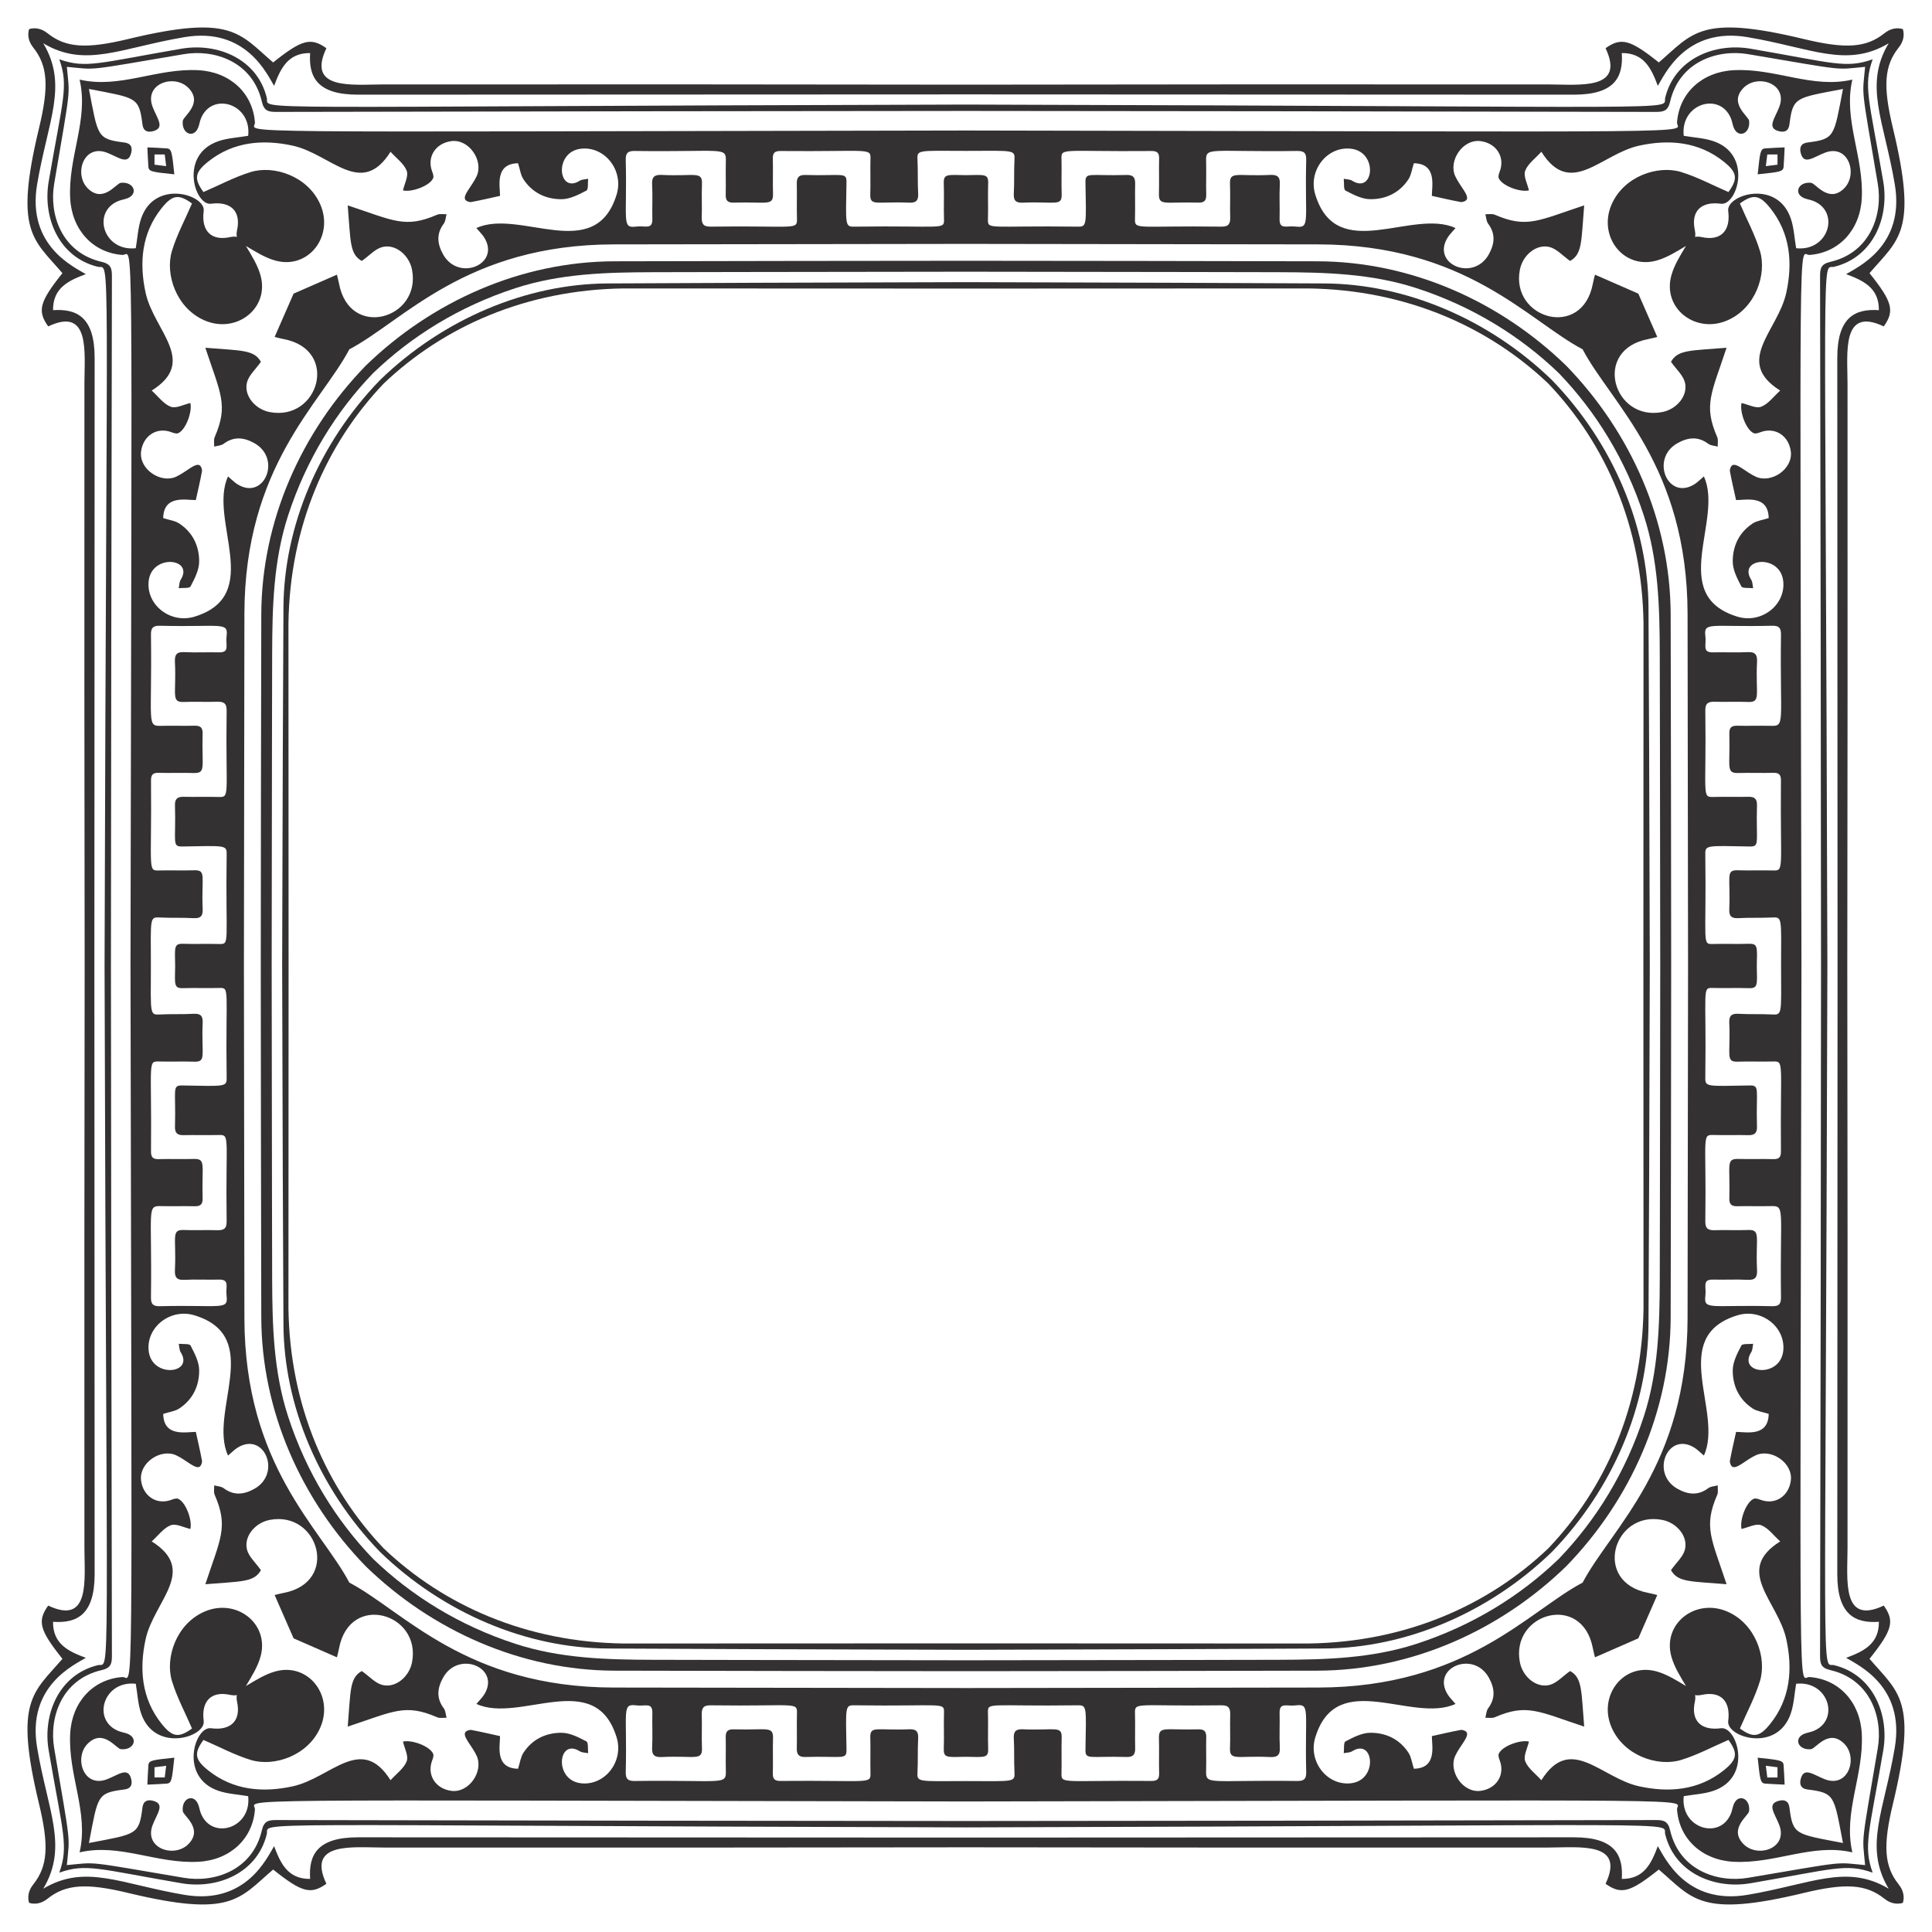
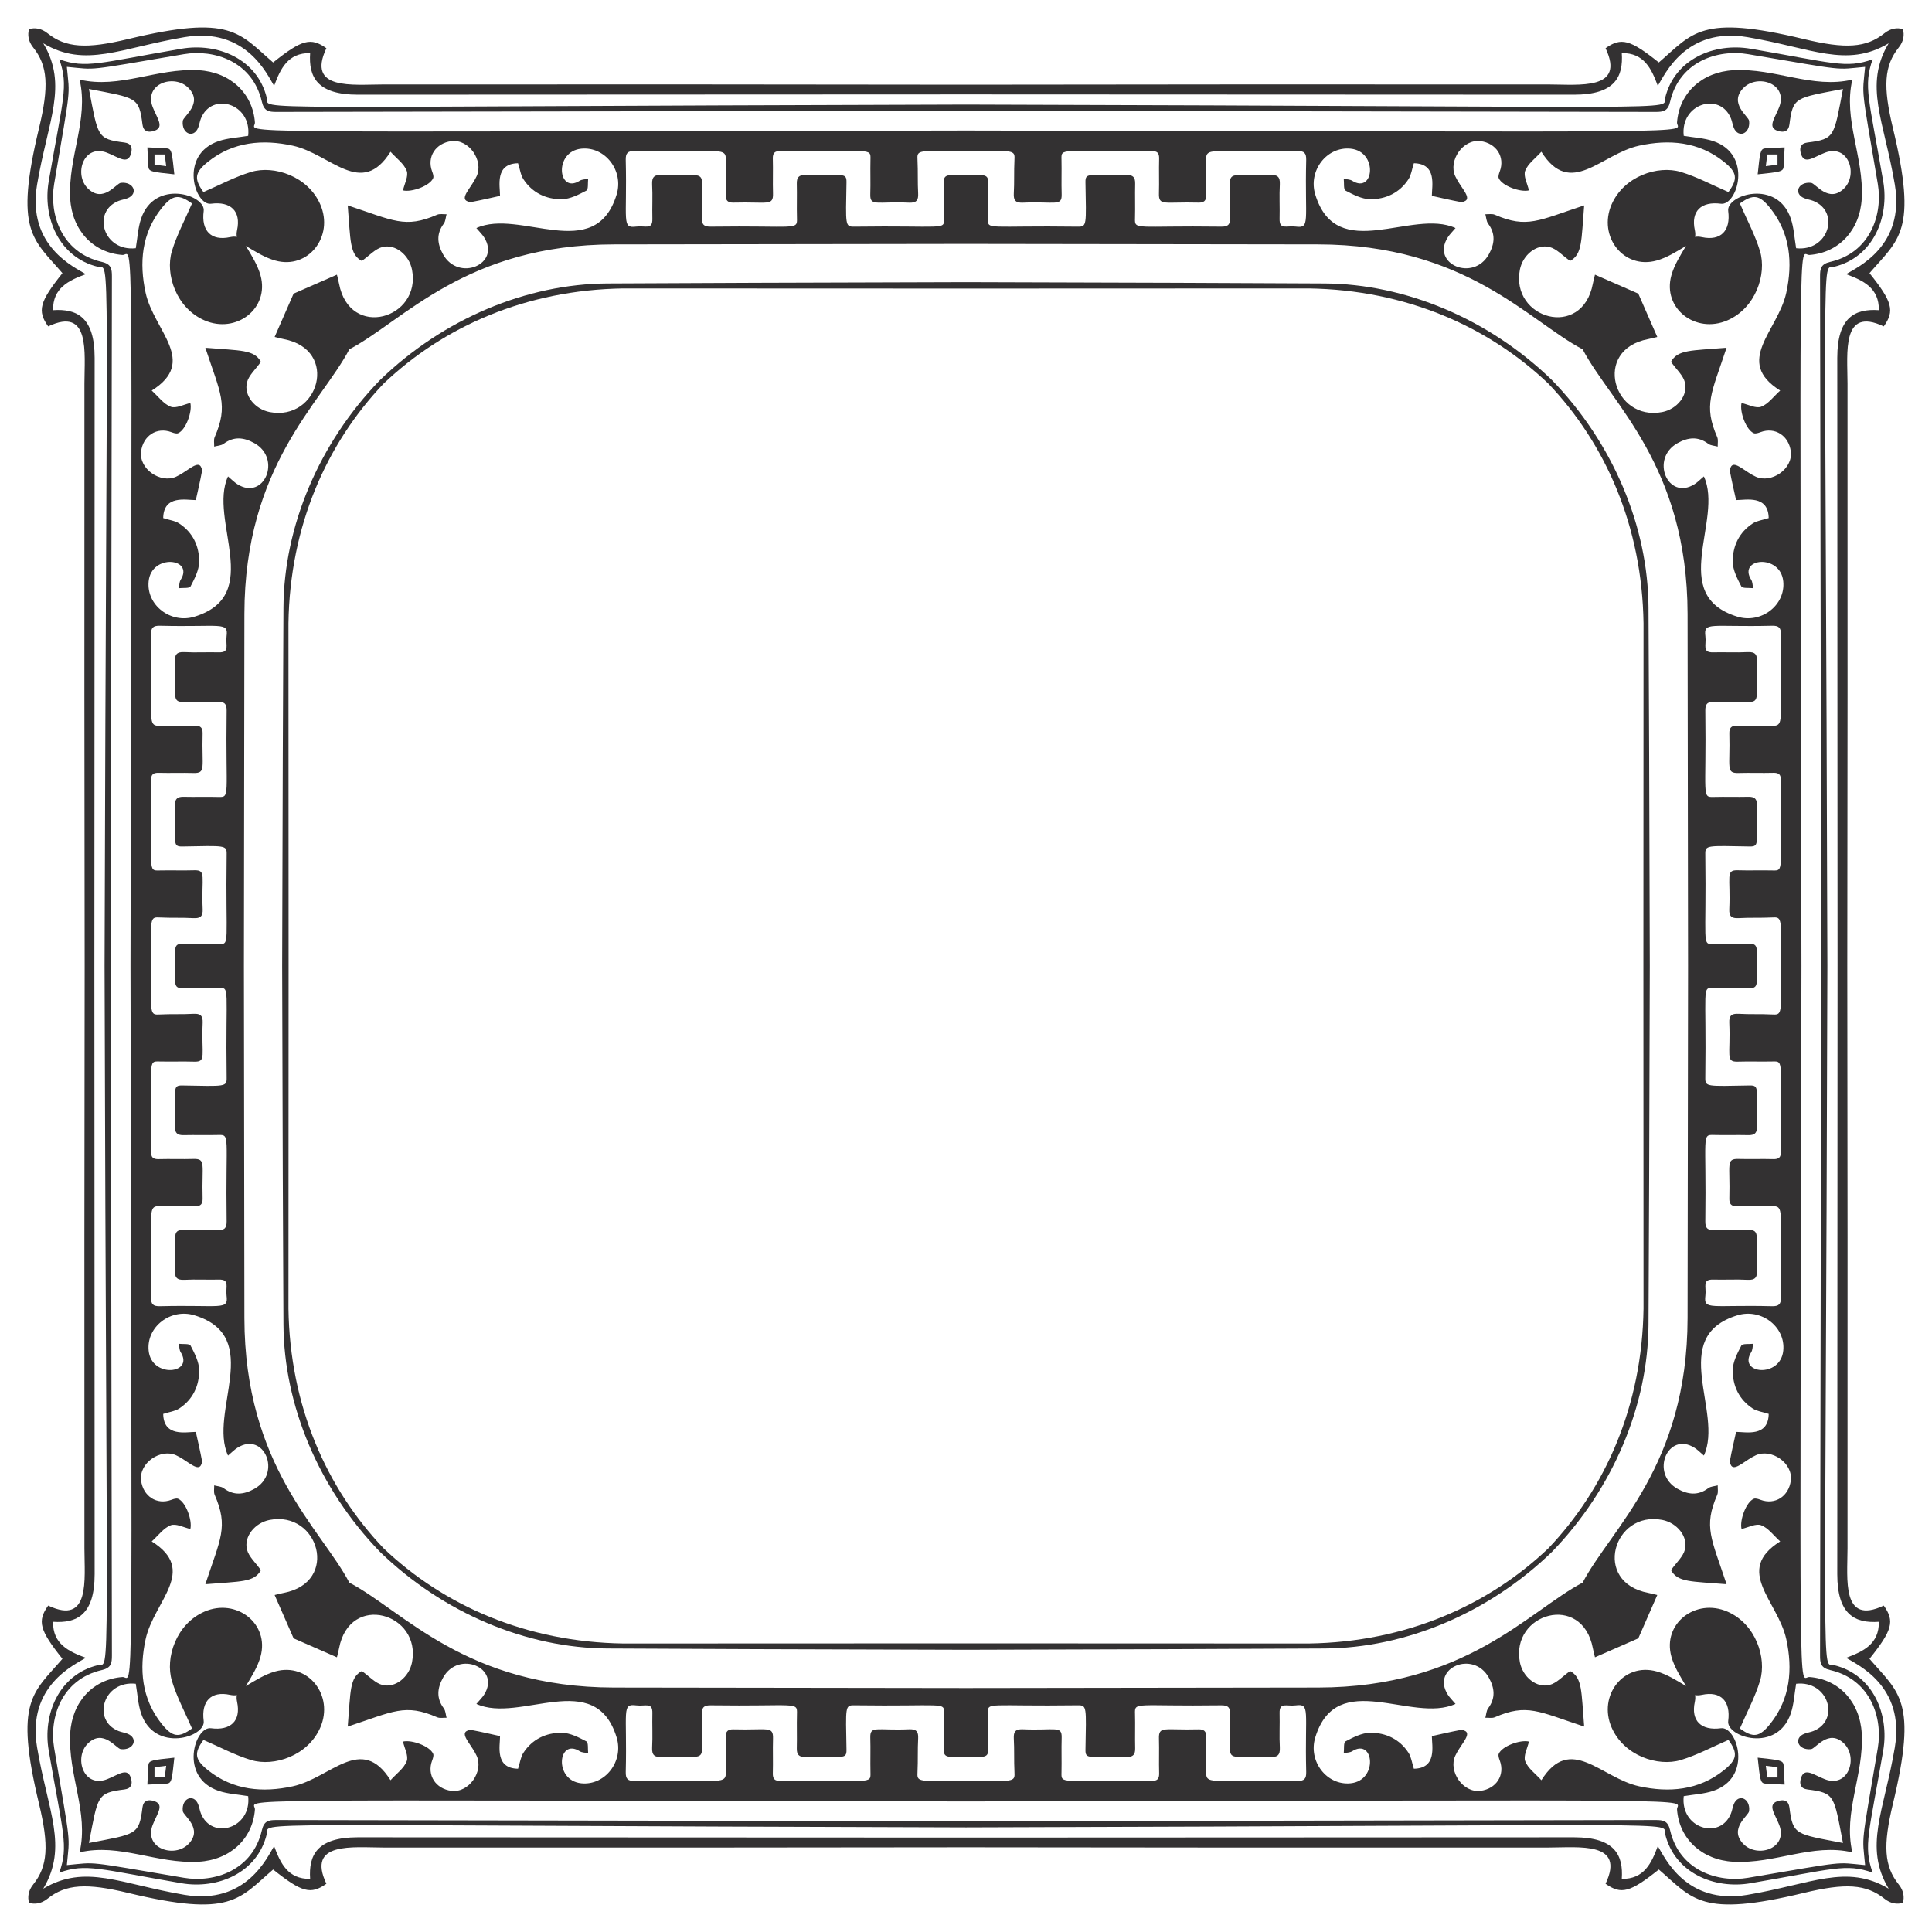
<svg xmlns="http://www.w3.org/2000/svg" enable-background="new 0 0 1646.868 1646.868" version="1.1" viewBox="0 0 1646.9 1646.9" xml:space="preserve">
  <g fill="#333132">
    <path d="m823.43 72.174c143.67-0.216 308.18-0.321 496.53-0.195 26.221 0.016 65.786 5.222 48.676-30.888 13.309-9.453 20.942-7.391 45.394 12.146 29.107-25.02 35.347-41.229 123.64-19.95 35.444 8.537 53.077 7.551 68.758-4.997 5.284-4.233 10.885-4.913 15.624-3.474 1.439 4.739 0.759 10.34-3.474 15.624-12.547 15.681-13.534 33.314-4.997 68.758 21.278 88.293 5.07 94.534-19.95 123.64 19.536 24.452 21.598 32.085 12.146 45.394-36.11-17.11-30.904 22.455-30.888 48.676 0.126 188.35 0.021 352.86-0.195 496.53 0.216 143.67 0.321 308.18 0.195 496.53-0.016 26.221-5.222 65.786 30.888 48.676 9.453 13.309 7.391 20.942-12.146 45.394 25.02 29.107 41.229 35.347 19.95 123.64-8.537 35.444-7.55 53.077 4.997 68.758 4.233 5.284 4.913 10.885 3.474 15.624-4.739 1.439-10.34 0.759-15.624-3.474-15.681-12.547-33.314-13.534-68.758-4.997-88.293 21.278-94.534 5.07-123.64-19.95-24.452 19.536-32.085 21.598-45.394 12.146 17.11-36.11-22.455-30.904-48.676-30.888-188.35 0.126-352.86 0.021-496.53-0.195-143.67 0.216-308.18 0.321-496.53 0.195-26.221-0.016-65.786-5.222-48.676 30.888-13.309 9.453-20.942 7.391-45.394-12.146-29.107 25.02-35.347 41.229-123.64 19.95-35.444-8.537-53.077-7.55-68.758 4.997-5.284 4.233-10.885 4.913-15.624 3.474-1.439-4.739-0.759-10.34 3.474-15.624 12.548-15.681 13.534-33.314 4.997-68.758-21.278-88.293-5.07-94.534 19.95-123.64-19.536-24.452-21.598-32.085-12.146-45.394 36.11 17.11 30.904-22.455 30.888-48.676-0.126-188.35-0.021-352.86 0.195-496.53-0.216-143.67-0.321-308.18-0.195-496.53 0.016-26.221 5.222-65.786-30.888-48.676-9.453-13.309-7.391-20.942 12.146-45.394-25.02-29.107-41.229-35.347-19.95-123.64 8.537-35.444 7.551-53.077-4.997-68.758-4.233-5.284-4.913-10.885-3.474-15.624 4.739-1.439 10.34-0.759 15.624 3.474 15.681 12.548 33.314 13.534 68.758 4.997 88.293-21.278 94.534-5.07 123.64 19.95 24.452-19.536 32.085-21.598 45.394-12.146-17.11 36.11 22.455 30.904 48.676 30.888 188.35-0.126 352.86-0.021 496.53 0.195zm786.54-35.283c-35.955 21.483-66.143 3.875-120.41-5.243-52.549-8.835-70.538 32.066-76.387 41.513-5.427-14.6-11.726-28.15-30.711-27.918 1.375 20.15-5.793 35.466-40.621 35.453-231.7-0.054-373.91-0.144-518.42-0.227-144.51 0.082-286.71 0.172-518.42 0.227-34.828 0.013-41.996-15.303-40.621-35.453-18.985-0.232-25.283 13.317-30.711 27.918-5.849-9.447-23.838-50.348-76.387-41.513-54.267 9.118-84.455 26.726-120.41 5.243 21.483 35.955 3.875 66.143-5.243 120.41-8.835 52.549 32.066 70.538 41.513 76.387-14.6 5.427-28.15 11.726-27.918 30.711 20.15-1.375 35.466 5.793 35.453 40.621-0.054 231.7-0.144 373.91-0.227 518.42 0.082 144.51 0.172 286.71 0.227 518.42 0.013 34.828-15.303 41.996-35.453 40.621-0.232 18.985 13.317 25.283 27.918 30.711-9.447 5.849-50.348 23.838-41.513 76.387 9.118 54.267 26.726 84.454 5.243 120.41 35.955-21.483 66.143-3.875 120.41 5.243 52.549 8.835 70.538-32.066 76.387-41.513 5.427 14.6 11.726 28.15 30.711 27.918-1.375-20.15 5.793-35.466 40.621-35.453 231.7 0.054 373.91 0.144 518.42 0.227 144.51-0.082 286.71-0.172 518.42-0.227 34.828-0.013 41.996 15.303 40.621 35.453 18.985 0.232 25.283-13.318 30.711-27.918 5.849 9.447 23.838 50.348 76.387 41.513 54.267-9.118 84.454-26.726 120.41-5.243-21.483-35.955-3.875-66.143 5.243-120.41 8.835-52.549-32.066-70.538-41.513-76.387 14.6-5.427 28.15-11.726 27.918-30.711-20.15 1.375-35.466-5.793-35.453-40.621 0.054-231.7 0.144-373.91 0.227-518.42-0.082-144.51-0.172-286.71-0.227-518.42-0.013-34.828 15.303-41.996 35.453-40.621 0.232-18.985-13.318-25.283-27.918-30.711 9.447-5.849 50.348-23.838 41.513-76.387-9.118-54.266-26.726-84.454-5.243-120.41z" />
-     <path d="m823.43 89.136c635.61 1.665 593.32 5.357 596.01-5.722 8.112-33.366 42.115-47.141 72.692-41.904 70.444 12.069 81.257 17.168 104.18 9.04-8.129 22.923-3.029 33.737 9.04 104.18 5.237 30.577-8.538 64.58-41.904 72.692-11.079 2.693-7.387-39.595-5.722 596.01-1.665 635.61-5.357 593.32 5.722 596.01 33.366 8.112 47.141 42.115 41.904 72.692-12.069 70.444-17.168 81.257-9.04 104.18-22.923-8.129-33.737-3.029-104.18 9.04-30.577 5.237-64.58-8.538-72.692-41.904-2.693-11.079 39.595-7.387-596.01-5.722-635.61-1.665-593.32-5.357-596.01 5.722-8.112 33.366-42.115 47.141-72.692 41.904-70.444-12.069-81.257-17.168-104.18-9.04 8.129-22.923 3.029-33.737-9.04-104.18-5.237-30.577 8.538-64.58 41.904-72.692 11.079-2.693 7.387 39.595 5.722-596.01 1.665-635.61 5.357-593.32-5.722-596.01-33.366-8.112-47.141-42.115-41.904-72.692 12.07-70.444 17.169-81.257 9.04-104.18 22.923 8.129 33.737 3.029 104.18-9.04 30.577-5.237 64.58 8.538 72.692 41.904 2.693 11.08-39.596 7.387 596.01 5.722zm766.46-32.157c-26.347 2.441-13.876 3.744-99.77-10.816-25.758-4.368-58.545 6.083-66.493 40.606-1.853 8.041-5.904 8.636-12.448 8.621-226.09-0.462-420.53-0.713-587.74-0.828-167.22 0.116-361.65 0.366-587.74 0.828-6.545 0.015-10.595-0.581-12.448-8.621-7.949-34.523-40.736-44.974-66.494-40.606-85.894 14.56-73.423 13.257-99.77 10.816 2.441 26.347 3.744 13.876-10.816 99.77-4.368 25.758 6.083 58.545 40.606 66.494 8.041 1.853 8.636 5.904 8.621 12.448-0.462 226.09-0.713 420.53-0.828 587.74 0.116 167.22 0.366 361.66 0.828 587.74 0.015 6.545-0.581 10.595-8.621 12.448-34.523 7.949-44.974 40.736-40.606 66.493 14.56 85.894 13.257 73.423 10.816 99.77 26.347-2.441 13.876-3.744 99.77 10.816 25.758 4.368 58.545-6.083 66.494-40.606 1.853-8.041 5.904-8.636 12.448-8.621 226.09 0.462 420.53 0.713 587.74 0.828 167.22-0.116 361.66-0.366 587.74-0.828 6.545-0.015 10.595 0.581 12.448 8.621 7.949 34.523 40.736 44.974 66.493 40.606 85.894-14.56 73.423-13.257 99.77-10.816-2.441-26.347-3.744-13.876 10.816-99.77 4.368-25.758-6.083-58.545-40.606-66.493-8.041-1.853-8.636-5.904-8.621-12.448 0.462-226.09 0.713-420.53 0.828-587.74-0.116-167.22-0.366-361.65-0.828-587.74-0.015-6.545 0.581-10.595 8.621-12.448 34.523-7.949 44.974-40.736 40.606-66.494-14.56-85.894-13.257-73.423-10.816-99.77z" />
+     <path d="m823.43 89.136c635.61 1.665 593.32 5.357 596.01-5.722 8.112-33.366 42.115-47.141 72.692-41.904 70.444 12.069 81.257 17.168 104.18 9.04-8.129 22.923-3.029 33.737 9.04 104.18 5.237 30.577-8.538 64.58-41.904 72.692-11.079 2.693-7.387-39.595-5.722 596.01-1.665 635.61-5.357 593.32 5.722 596.01 33.366 8.112 47.141 42.115 41.904 72.692-12.069 70.444-17.168 81.257-9.04 104.18-22.923-8.129-33.737-3.029-104.18 9.04-30.577 5.237-64.58-8.538-72.692-41.904-2.693-11.079 39.595-7.387-596.01-5.722-635.61-1.665-593.32-5.357-596.01 5.722-8.112 33.366-42.115 47.141-72.692 41.904-70.444-12.069-81.257-17.168-104.18-9.04 8.129-22.923 3.029-33.737-9.04-104.18-5.237-30.577 8.538-64.58 41.904-72.692 11.079-2.693 7.387 39.595 5.722-596.01 1.665-635.61 5.357-593.32-5.722-596.01-33.366-8.112-47.141-42.115-41.904-72.692 12.07-70.444 17.169-81.257 9.04-104.18 22.923 8.129 33.737 3.029 104.18-9.04 30.577-5.237 64.58 8.538 72.692 41.904 2.693 11.08-39.596 7.387 596.01 5.722m766.46-32.157c-26.347 2.441-13.876 3.744-99.77-10.816-25.758-4.368-58.545 6.083-66.493 40.606-1.853 8.041-5.904 8.636-12.448 8.621-226.09-0.462-420.53-0.713-587.74-0.828-167.22 0.116-361.65 0.366-587.74 0.828-6.545 0.015-10.595-0.581-12.448-8.621-7.949-34.523-40.736-44.974-66.494-40.606-85.894 14.56-73.423 13.257-99.77 10.816 2.441 26.347 3.744 13.876-10.816 99.77-4.368 25.758 6.083 58.545 40.606 66.494 8.041 1.853 8.636 5.904 8.621 12.448-0.462 226.09-0.713 420.53-0.828 587.74 0.116 167.22 0.366 361.66 0.828 587.74 0.015 6.545-0.581 10.595-8.621 12.448-34.523 7.949-44.974 40.736-40.606 66.493 14.56 85.894 13.257 73.423 10.816 99.77 26.347-2.441 13.876-3.744 99.77 10.816 25.758 4.368 58.545-6.083 66.494-40.606 1.853-8.041 5.904-8.636 12.448-8.621 226.09 0.462 420.53 0.713 587.74 0.828 167.22-0.116 361.66-0.366 587.74-0.828 6.545-0.015 10.595 0.581 12.448 8.621 7.949 34.523 40.736 44.974 66.493 40.606 85.894-14.56 73.423-13.257 99.77-10.816-2.441-26.347-3.744-13.876 10.816-99.77 4.368-25.758-6.083-58.545-40.606-66.493-8.041-1.853-8.636-5.904-8.621-12.448 0.462-226.09 0.713-420.53 0.828-587.74-0.116-167.22-0.366-361.65-0.828-587.74-0.015-6.545 0.581-10.595 8.621-12.448 34.523-7.949 44.974-40.736 40.606-66.494-14.56-85.894-13.257-73.423-10.816-99.77z" />
    <path d="m823.43 111.25c658.96 1.084 605.4 2.723 606.12-6.864 1.853-25.145 21.323-43.067 48.018-44.536 35.804-1.968 67.182 15.984 101.44 8.009-7.975 34.254 9.977 65.632 8.009 101.44-1.469 26.696-19.39 46.165-44.536 48.018-9.587 0.711-7.948-52.841-6.864 606.12-1.084 658.96-2.723 605.4 6.864 606.12 25.146 1.853 43.067 21.323 44.536 48.018 1.968 35.804-15.984 67.182-8.009 101.44-34.254-7.975-65.632 9.977-101.44 8.009-26.696-1.469-46.165-19.39-48.018-44.536-0.711-9.587 52.841-7.948-606.12-6.864-658.96-1.084-605.4-2.723-606.12 6.864-1.853 25.146-21.323 43.067-48.018 44.536-35.804 1.968-67.182-15.984-101.44-8.009 7.975-34.254-9.977-65.632-8.009-101.44 1.469-26.696 19.39-46.165 44.536-48.018 9.587-0.711 7.948 52.841 6.864-606.12 1.084-658.96 2.723-605.4-6.864-606.12-25.145-1.853-43.067-21.323-44.536-48.018-1.968-35.804 15.984-67.182 8.009-101.44 34.254 7.975 65.632-9.977 101.44-8.009 26.696 1.469 46.165 19.39 48.018 44.536 0.711 9.587-52.841 7.948 606.12 6.864zm525.66 186.52c-46.164-24.236-99.39-89.272-225.54-89.452-111.63-0.158-211.23-0.298-300.11-0.418-88.883 0.12-188.48 0.26-300.11 0.418-126.16 0.179-179.38 65.216-225.54 89.452-24.236 46.164-89.272 99.39-89.452 225.54-0.158 111.63-0.298 211.23-0.418 300.11 0.12 88.883 0.26 188.48 0.418 300.11 0.179 126.16 65.216 179.38 89.452 225.54 46.164 24.236 99.39 89.272 225.54 89.452 111.63 0.158 211.23 0.298 300.11 0.418 88.883-0.12 188.48-0.26 300.11-0.418 126.16-0.179 179.38-65.216 225.54-89.452 24.236-46.164 89.272-99.39 89.452-225.54 0.158-111.63 0.298-211.23 0.418-300.11-0.12-88.883-0.26-188.48-0.418-300.11-0.18-126.15-65.217-179.38-89.452-225.54zm-525.66-148.46c15.981-0.248 19.181-1.251 18.907 6.933-0.343 10.086 0.111 20.197-0.167 30.287-0.263 9.808-0.266 5.649 76.502 6.681 7.929 0.105 7.266-1.162 6.614-37.803-0.162-9.03 3.362-5.342 35.125-6.248 5.521-0.155 7.36 2.15 7.234 7.441-0.24 9.743 0.134 19.501-0.134 29.242-0.298 10.729-0.042 6.366 73.728 7.355 6.328 0.084 7.594-2.691 7.422-8.185-0.295-9.39 0.213-18.81-0.171-28.193-0.458-11.319 6.196-6.346 34.007-7.704 6.144-0.301 8.841 1.333 8.475 8.062-0.531 9.716 0.052 19.495-0.201 29.234-0.261 9.764 5.93 5.755 13.693 6.723 12.706 1.565 7.709-4.037 8.989-56.767 0.142-5.866-1.694-7.757-7.625-7.681-76.612 0.996-78.024-3.993-77.693 9.162 0.236 9.394-0.134 18.803 0.098 28.198 0.119 4.968-1.807 6.806-6.724 6.668-29.338-0.804-33.914 3.24-33.579-8.101 0.286-9.739-0.127-19.501 0.151-29.24 0.142-4.918-1.481-6.687-6.52-6.645-78.085 0.678-76.938-3.198-76.703 7.474 0.219 9.743-0.159 19.501 0.138 29.242 0.332 10.798-5.264 6.113-33.18 7.322-5.993 0.255-7.957-1.939-7.615-7.88 0.535-9.371 0.077-18.799 0.547-28.179 0.462-9.26 0.548-8.206-41.32-8.084-41.868-0.122-41.782-1.176-41.32 8.084 0.47 9.38 0.013 18.807 0.547 28.179 0.343 5.941-1.621 8.135-7.615 7.88-27.916-1.209-33.512 3.476-33.18-7.322 0.297-9.741-0.081-19.499 0.138-29.242 0.236-10.672 1.383-6.796-76.703-7.474-5.039-0.042-6.662 1.728-6.52 6.645 0.278 9.739-0.136 19.501 0.15 29.24 0.335 11.341-4.24 7.298-33.579 8.101-4.918 0.138-6.844-1.7-6.725-6.668 0.232-9.394-0.138-18.803 0.098-28.198 0.332-13.156-1.081-8.166-77.693-9.162-5.931-0.075-7.767 1.815-7.625 7.681 1.28 52.73-3.717 58.332 8.989 56.767 7.764-0.967 13.954 3.042 13.694-6.723-0.253-9.739 0.33-19.518-0.201-29.234-0.366-6.729 2.331-8.362 8.475-8.062 27.811 1.358 34.466-3.615 34.007 7.704-0.384 9.384 0.123 18.803-0.171 28.193-0.171 5.494 1.095 8.268 7.422 8.185 73.77-0.989 74.026 3.374 73.728-7.355-0.267-9.741 0.107-19.499-0.134-29.242-0.125-5.292 1.713-7.596 7.234-7.441 31.763 0.906 35.287-2.782 35.125 6.248-0.652 36.641-1.316 37.908 6.614 37.803 76.767-1.032 76.764 3.127 76.502-6.681-0.278-10.09 0.175-20.201-0.167-30.287-0.269-8.183 2.931-7.181 18.912-6.933zm674.12 674.12c0.248 15.981 1.251 19.181-6.933 18.907-10.086-0.343-20.197 0.111-30.286-0.167-9.808-0.263-5.649-0.266-6.681 76.502-0.105 7.929 1.162 7.266 37.803 6.614 9.03-0.162 5.342 3.362 6.248 35.125 0.155 5.521-2.15 7.36-7.441 7.234-9.743-0.24-19.501 0.134-29.242-0.134-10.729-0.298-6.366-0.042-7.355 73.728-0.084 6.328 2.691 7.594 8.185 7.422 9.39-0.295 18.809 0.213 28.193-0.171 11.319-0.458 6.346 6.196 7.704 34.007 0.301 6.144-1.333 8.841-8.062 8.475-9.716-0.531-19.495 0.052-29.234-0.201-9.764-0.261-5.755 5.93-6.723 13.693-1.565 12.706 4.037 7.709 56.767 8.989 5.866 0.142 7.757-1.694 7.681-7.625-0.996-76.612 3.993-78.024-9.162-77.693-9.394 0.236-18.803-0.134-28.198 0.098-4.968 0.119-6.806-1.807-6.668-6.724 0.804-29.338-3.24-33.914 8.101-33.579 9.739 0.286 19.501-0.127 29.24 0.151 4.918 0.142 6.687-1.481 6.645-6.52-0.678-78.085 3.198-76.938-7.474-76.703-9.743 0.219-19.501-0.159-29.242 0.138-10.798 0.332-6.113-5.264-7.322-33.18-0.255-5.993 1.939-7.957 7.88-7.615 9.371 0.535 18.799 0.077 28.179 0.547 9.26 0.462 8.206 0.548 8.084-41.32 0.122-41.868 1.176-41.782-8.084-41.32-9.38 0.47-18.807 0.013-28.179 0.547-5.941 0.343-8.135-1.621-7.88-7.615 1.209-27.916-3.476-33.512 7.322-33.18 9.741 0.297 19.499-0.081 29.242 0.138 10.672 0.236 6.796 1.383 7.474-76.703 0.042-5.039-1.728-6.662-6.645-6.52-9.739 0.278-19.501-0.136-29.24 0.15-11.341 0.335-7.298-4.24-8.101-33.579-0.138-4.918 1.7-6.844 6.668-6.725 9.394 0.232 18.803-0.138 28.198 0.098 13.156 0.332 8.166-1.081 9.162-77.693 0.075-5.931-1.815-7.767-7.681-7.625-52.73 1.28-58.332-3.717-56.767 8.989 0.967 7.764-3.042 13.954 6.723 13.694 9.739-0.253 19.518 0.33 29.234-0.201 6.729-0.366 8.362 2.331 8.062 8.475-1.359 27.811 3.615 34.466-7.704 34.007-9.384-0.384-18.803 0.123-28.193-0.171-5.494-0.171-8.268 1.095-8.185 7.422 0.989 73.77-3.374 74.026 7.355 73.728 9.741-0.267 19.499 0.107 29.242-0.134 5.292-0.125 7.596 1.713 7.441 7.234-0.906 31.763 2.782 35.287-6.248 35.125-36.641-0.652-37.908-1.316-37.803 6.614 1.032 76.767-3.127 76.764 6.681 76.502 10.09-0.278 20.201 0.175 30.286-0.167 8.184-0.269 7.182 2.931 6.933 18.912zm-674.12 674.12c-15.981 0.248-19.181 1.251-18.907-6.933 0.343-10.086-0.111-20.197 0.167-30.286 0.263-9.808 0.266-5.649-76.502-6.681-7.929-0.105-7.266 1.162-6.614 37.803 0.162 9.03-3.362 5.342-35.125 6.248-5.521 0.155-7.36-2.15-7.234-7.441 0.24-9.743-0.134-19.501 0.134-29.242 0.298-10.729 0.042-6.366-73.728-7.355-6.328-0.084-7.594 2.691-7.422 8.185 0.295 9.39-0.213 18.809 0.171 28.193 0.458 11.319-6.196 6.346-34.007 7.704-6.144 0.301-8.841-1.333-8.475-8.062 0.531-9.716-0.052-19.495 0.201-29.234 0.261-9.764-5.93-5.755-13.694-6.723-12.706-1.565-7.709 4.037-8.989 56.767-0.142 5.866 1.694 7.757 7.625 7.681 76.612-0.996 78.024 3.993 77.693-9.162-0.236-9.394 0.134-18.803-0.098-28.198-0.119-4.968 1.807-6.806 6.725-6.668 29.338 0.804 33.914-3.24 33.579 8.101-0.286 9.739 0.127 19.501-0.15 29.24-0.142 4.918 1.481 6.687 6.52 6.645 78.085-0.678 76.938 3.198 76.703-7.474-0.219-9.743 0.159-19.501-0.138-29.242-0.332-10.798 5.264-6.113 33.18-7.322 5.993-0.255 7.957 1.939 7.615 7.88-0.535 9.371-0.077 18.799-0.547 28.179-0.462 9.26-0.548 8.206 41.32 8.084 41.869 0.122 41.782 1.176 41.32-8.084-0.47-9.38-0.013-18.807-0.547-28.179-0.343-5.941 1.621-8.135 7.615-7.88 27.916 1.209 33.512-3.476 33.18 7.322-0.297 9.741 0.081 19.499-0.138 29.242-0.236 10.672-1.383 6.796 76.703 7.474 5.039 0.042 6.662-1.728 6.52-6.645-0.278-9.739 0.136-19.501-0.151-29.24-0.335-11.341 4.241-7.298 33.579-8.101 4.918-0.138 6.844 1.7 6.724 6.668-0.232 9.394 0.138 18.803-0.098 28.198-0.332 13.156 1.08 8.166 77.693 9.162 5.931 0.075 7.767-1.815 7.625-7.681-1.28-52.73 3.717-58.332-8.989-56.767-7.764 0.967-13.954-3.042-13.693 6.723 0.253 9.739-0.33 19.518 0.201 29.234 0.366 6.729-2.331 8.362-8.475 8.062-27.811-1.359-34.466 3.615-34.007-7.704 0.384-9.384-0.123-18.803 0.171-28.193 0.171-5.494-1.095-8.268-7.422-8.185-73.77 0.989-74.026-3.374-73.728 7.355 0.267 9.741-0.107 19.499 0.134 29.242 0.125 5.292-1.713 7.596-7.234 7.441-31.763-0.906-35.287 2.782-35.125-6.248 0.652-36.641 1.316-37.908-6.614-37.803-76.767 1.032-76.764-3.127-76.502 6.681 0.278 10.09-0.175 20.201 0.167 30.286 0.269 8.184-2.931 7.182-18.912 6.933zm-674.12-674.12c-0.248-15.981-1.251-19.181 6.933-18.907 10.086 0.343 20.197-0.111 30.287 0.167 9.808 0.263 5.649 0.266 6.681-76.502 0.105-7.929-1.162-7.266-37.803-6.614-9.03 0.162-5.342-3.362-6.248-35.125-0.155-5.521 2.15-7.36 7.441-7.234 9.743 0.24 19.501-0.134 29.242 0.134 10.729 0.298 6.366 0.042 7.355-73.728 0.084-6.328-2.691-7.594-8.185-7.422-9.39 0.295-18.81-0.213-28.193 0.171-11.319 0.458-6.346-6.196-7.704-34.007-0.301-6.144 1.333-8.841 8.062-8.475 9.716 0.531 19.495-0.052 29.234 0.201 9.764 0.261 5.755-5.93 6.723-13.694 1.565-12.706-4.037-7.709-56.767-8.989-5.866-0.142-7.757 1.694-7.681 7.625 0.996 76.612-3.993 78.024 9.162 77.693 9.394-0.236 18.803 0.134 28.198-0.098 4.968-0.119 6.806 1.807 6.668 6.725-0.804 29.338 3.24 33.914-8.101 33.579-9.739-0.286-19.501 0.127-29.24-0.15-4.918-0.142-6.687 1.481-6.645 6.52 0.678 78.085-3.198 76.938 7.474 76.703 9.743-0.219 19.501 0.159 29.242-0.138 10.798-0.332 6.113 5.264 7.322 33.18 0.255 5.993-1.939 7.957-7.88 7.615-9.371-0.535-18.799-0.077-28.179-0.547-9.26-0.462-8.206-0.548-8.084 41.32-0.122 41.869-1.176 41.782 8.084 41.32 9.38-0.47 18.807-0.013 28.179-0.547 5.941-0.343 8.135 1.621 7.88 7.615-1.209 27.916 3.476 33.512-7.322 33.18-9.741-0.297-19.499 0.081-29.242-0.138-10.672-0.236-6.796-1.383-7.474 76.703-0.042 5.039 1.728 6.662 6.645 6.52 9.739-0.278 19.501 0.136 29.24-0.151 11.341-0.335 7.298 4.241 8.101 33.579 0.138 4.918-1.7 6.844-6.668 6.724-9.394-0.232-18.803 0.138-28.198-0.098-13.156-0.332-8.166 1.08-9.162 77.693-0.075 5.931 1.815 7.767 7.681 7.625 52.73-1.28 58.332 3.717 56.767-8.989-0.967-7.764 3.042-13.954-6.723-13.693-9.739 0.253-19.518-0.33-29.234 0.201-6.729 0.366-8.362-2.331-8.062-8.475 1.358-27.811-3.615-34.466 7.704-34.007 9.384 0.384 18.803-0.123 28.193 0.171 5.494 0.171 8.268-1.095 8.185-7.422-0.989-73.77 3.374-74.026-7.355-73.728-9.741 0.267-19.499-0.107-29.242 0.134-5.292 0.125-7.596-1.713-7.441-7.234 0.906-31.763-2.782-35.287 6.248-35.125 36.641 0.652 37.908 1.316 37.803-6.614-1.032-76.767 3.127-76.764-6.681-76.502-10.09 0.278-20.201-0.175-30.287 0.167-8.183 0.269-7.181-2.931-6.933-18.912zm1287.9 613.81c-4.832-8.092-9.993-16.228-12.455-25.052-7.877-28.215 20.675-50.182 47.772-38.394 24.182 10.514 33.642 39.468 27.776 58.967-4.18 13.896-11.245 26.93-17.155 40.663 11.218 8.103 16.624 7.585 25.845-3.921 17.287-21.58 19.194-46.888 13.71-72.148-7.073-32.566-44.951-58.49-5.2-83.414-5.638-5.064-10.151-11.473-16.225-13.787-4.495-1.705-11.022 1.914-16.727 3.182-1.774-7.426 3.873-22.935 10.428-25.733 1.498-0.641 3.867 0.171 5.634 0.84 12.651 4.786 24.26-3.113 25.946-16.386 1.918-15.112-16.691-27.504-29.794-21.571-8.422 3.813-16.522 12.266-20.226 9.678-1.258-0.873-2.173-3.505-1.874-5.12 1.542-8.369 3.522-16.656 5.231-24.448 8.405 0 27.457 4.576 27.805-15.35-5.306-1.705-10.019-2.235-13.574-4.55-11.661-7.577-17.199-19.396-17.076-32.683 0.063-7.107 3.927-14.481 7.358-21.057 0.917-1.759 6.57-1.049 10.044-1.469-0.516 2.419-0.422 5.223-1.661 7.188-11.69 18.546 24.917 22.385 27.327-1.331 2.058-20.312-18.774-36.361-39.104-30.132-59.825 18.338-11.542 82.601-28.565 119.55-3.163-2.668-5.321-4.949-7.89-6.581-22.888-14.512-38.188 21.8-14.542 34.958 8.795 4.897 17.427 5.989 26.161-0.56 2.104-1.579 5.35-1.636 8.066-2.394-0.1 2.705 0.575 5.745-0.424 8.053-11.914 27.43-4.889 37.232 7.959 76.201-30.249-2.518-41.612-1.468-47.358-12.004 4.594-6.499 10.272-11.417 11.83-17.406 2.939-11.297-6.862-22.988-19.263-25.398-41.854-8.136-59.893 53.144-11.974 62.205 3.19 0.604 6.326 1.49 7.704 1.815-5.57 12.757-10.957 24.874-16.166 36.933-12.059 5.208-24.177 10.595-36.933 16.166-0.326-1.379-1.212-4.514-1.815-7.704-9.061-47.919-70.34-29.879-62.205 11.974 2.411 12.401 14.101 22.202 25.398 19.263 5.989-1.558 10.907-7.236 17.406-11.83 10.536 5.746 9.486 17.109 12.004 47.358-38.969-12.848-48.771-19.873-76.201-7.959-2.308 0.999-5.348 0.324-8.053 0.424 0.758-2.716 0.815-5.962 2.394-8.066 6.549-8.734 5.457-17.366 0.56-26.161-13.157-23.647-49.47-8.347-34.958 14.542 1.632 2.57 3.913 4.728 6.581 7.89-36.948 17.024-101.21-31.26-119.55 28.565-6.229 20.33 9.82 41.162 30.132 39.104 23.716-2.409 19.877-39.016 1.331-27.327-1.966 1.239-4.769 1.145-7.188 1.661 0.42-3.474-0.29-9.127 1.469-10.044 6.576-3.43 13.951-7.295 21.057-7.358 13.286-0.123 25.106 5.415 32.683 17.076 2.315 3.555 2.845 8.268 4.55 13.574 19.926-0.348 15.35-19.4 15.35-27.805 7.792-1.709 16.079-3.689 24.448-5.231 1.615-0.299 4.247 0.616 5.12 1.874 2.588 3.704-5.865 11.804-9.678 20.226-5.933 13.102 6.459 31.711 21.571 29.794 13.274-1.686 21.172-13.295 16.386-25.946-0.669-1.767-1.481-4.136-0.84-5.634 2.797-6.555 18.306-12.202 25.733-10.428-1.268 5.705-4.886 12.231-3.182 16.727 2.315 6.075 8.724 10.587 13.787 16.225 24.924-39.751 50.849-1.874 83.414 5.2 25.26 5.484 50.569 3.576 72.148-13.71 11.506-9.221 12.025-14.627 3.921-25.845-13.733 5.91-26.767 12.975-40.663 17.155-19.499 5.866-48.453-3.593-58.967-27.776-11.788-27.096 10.179-55.649 38.394-47.772 8.823 2.463 16.959 7.623 25.051 12.456zm-1227.6 0c8.092-4.832 16.228-9.993 25.052-12.455 28.215-7.877 50.182 20.675 38.394 47.772-10.514 24.182-39.468 33.642-58.967 27.776-13.896-4.18-26.93-11.245-40.663-17.155-8.103 11.218-7.585 16.624 3.921 25.845 21.58 17.287 46.888 19.194 72.148 13.71 32.566-7.073 58.49-44.951 83.415-5.2 5.064-5.638 11.473-10.151 13.787-16.225 1.705-4.495-1.914-11.022-3.182-16.727 7.426-1.774 22.935 3.873 25.733 10.428 0.641 1.498-0.171 3.867-0.84 5.634-4.786 12.651 3.113 24.26 16.386 25.946 15.112 1.918 27.504-16.691 21.571-29.794-3.813-8.422-12.266-16.522-9.678-20.226 0.873-1.258 3.505-2.173 5.12-1.874 8.369 1.542 16.656 3.522 24.448 5.231 0 8.405-4.576 27.457 15.35 27.805 1.705-5.306 2.235-10.019 4.55-13.574 7.577-11.661 19.396-17.199 32.683-17.076 7.107 0.063 14.481 3.927 21.057 7.358 1.759 0.917 1.049 6.57 1.469 10.044-2.419-0.516-5.223-0.422-7.188-1.661-18.546-11.69-22.385 24.917 1.331 27.327 20.312 2.058 36.361-18.774 30.132-39.104-18.338-59.825-82.601-11.542-119.55-28.565 2.668-3.163 4.949-5.321 6.58-7.89 14.512-22.888-21.8-38.188-34.958-14.542-4.897 8.795-5.989 17.427 0.56 26.161 1.579 2.104 1.636 5.35 2.394 8.066-2.705-0.1-5.745 0.575-8.053-0.424-27.43-11.914-37.232-4.889-76.201 7.959 2.518-30.249 1.468-41.612 12.004-47.358 6.499 4.594 11.417 10.272 17.406 11.83 11.297 2.939 22.988-6.862 25.398-19.263 8.136-41.854-53.144-59.893-62.205-11.974-0.604 3.19-1.49 6.326-1.815 7.704-12.757-5.57-24.874-10.957-36.933-16.166-5.208-12.059-10.595-24.177-16.165-36.933 1.379-0.326 4.514-1.212 7.704-1.815 47.919-9.061 29.879-70.34-11.974-62.205-12.4 2.411-22.202 14.101-19.263 25.398 1.558 5.989 7.236 10.907 11.83 17.406-5.746 10.536-17.109 9.486-47.358 12.004 12.848-38.969 19.873-48.771 7.959-76.201-0.999-2.308-0.324-5.348-0.424-8.053 2.716 0.758 5.962 0.815 8.066 2.394 8.734 6.549 17.366 5.457 26.161 0.56 23.647-13.157 8.347-49.47-14.542-34.958-2.57 1.632-4.727 3.913-7.89 6.581-17.024-36.948 31.26-101.21-28.565-119.55-20.33-6.229-41.162 9.82-39.104 30.132 2.409 23.716 39.016 19.877 27.326 1.331-1.239-1.966-1.145-4.769-1.661-7.188 3.474 0.42 9.127-0.29 10.044 1.469 3.43 6.576 7.295 13.951 7.358 21.057 0.123 13.286-5.415 25.106-17.076 32.683-3.555 2.315-8.268 2.845-13.574 4.55 0.348 19.926 19.4 15.35 27.805 15.35 1.709 7.792 3.689 16.079 5.231 24.448 0.299 1.615-0.616 4.247-1.874 5.12-3.704 2.588-11.804-5.865-20.226-9.678-13.102-5.933-31.711 6.459-29.794 21.571 1.686 13.274 13.295 21.172 25.946 16.386 1.767-0.669 4.136-1.481 5.634-0.84 6.555 2.797 12.202 18.306 10.428 25.733-5.705-1.268-12.231-4.886-16.727-3.182-6.075 2.315-10.587 8.724-16.225 13.787 39.751 24.924 1.874 50.849-5.2 83.414-5.484 25.26-3.576 50.569 13.71 72.148 9.221 11.506 14.627 12.025 25.845 3.921-5.91-13.733-12.975-26.767-17.155-40.663-5.866-19.499 3.593-48.453 27.776-58.967 27.097-11.788 55.649 10.179 47.772 38.394-2.463 8.823-7.624 16.959-12.456 25.051zm0-1227.6c4.832 8.092 9.993 16.228 12.455 25.052 7.877 28.215-20.675 50.182-47.772 38.394-24.182-10.514-33.642-39.468-27.776-58.967 4.18-13.896 11.245-26.93 17.155-40.663-11.218-8.103-16.624-7.585-25.845 3.921-17.287 21.58-19.194 46.888-13.71 72.148 7.073 32.566 44.951 58.49 5.2 83.415 5.638 5.064 10.151 11.473 16.225 13.787 4.496 1.705 11.022-1.914 16.727-3.182 1.774 7.426-3.873 22.935-10.428 25.733-1.498 0.641-3.867-0.171-5.634-0.84-12.651-4.786-24.26 3.113-25.946 16.386-1.918 15.112 16.691 27.504 29.794 21.571 8.422-3.813 16.522-12.266 20.226-9.678 1.258 0.873 2.173 3.505 1.874 5.12-1.542 8.369-3.522 16.656-5.231 24.448-8.405 0-27.457-4.576-27.805 15.35 5.306 1.705 10.019 2.235 13.574 4.55 11.661 7.577 17.199 19.396 17.076 32.683-0.063 7.107-3.927 14.481-7.358 21.057-0.917 1.759-6.57 1.049-10.044 1.469 0.516-2.419 0.422-5.223 1.661-7.188 11.69-18.546-24.917-22.385-27.326 1.331-2.058 20.312 18.774 36.361 39.104 30.132 59.825-18.338 11.542-82.601 28.565-119.55 3.163 2.668 5.321 4.949 7.89 6.58 22.888 14.512 38.188-21.8 14.542-34.958-8.795-4.897-17.427-5.989-26.161 0.56-2.104 1.579-5.35 1.636-8.066 2.394 0.1-2.705-0.574-5.745 0.424-8.053 11.914-27.43 4.889-37.232-7.959-76.201 30.249 2.518 41.612 1.468 47.358 12.004-4.594 6.499-10.272 11.417-11.83 17.406-2.939 11.297 6.862 22.988 19.263 25.398 41.854 8.136 59.893-53.144 11.974-62.205-3.19-0.604-6.326-1.49-7.704-1.815 5.57-12.757 10.957-24.874 16.165-36.933 12.059-5.208 24.177-10.595 36.933-16.165 0.326 1.379 1.212 4.514 1.815 7.704 9.061 47.919 70.34 29.879 62.205-11.974-2.411-12.4-14.101-22.202-25.398-19.263-5.989 1.558-10.907 7.236-17.406 11.83-10.536-5.746-9.486-17.109-12.004-47.358 38.97 12.848 48.771 19.873 76.201 7.959 2.308-0.999 5.348-0.324 8.053-0.424-0.758 2.716-0.815 5.962-2.394 8.066-6.549 8.734-5.457 17.366-0.56 26.161 13.157 23.647 49.47 8.347 34.958-14.542-1.632-2.57-3.913-4.727-6.58-7.89 36.948-17.024 101.21 31.26 119.55-28.565 6.229-20.33-9.82-41.162-30.132-39.104-23.716 2.409-19.877 39.016-1.331 27.326 1.966-1.239 4.769-1.145 7.188-1.661-0.42 3.474 0.29 9.127-1.469 10.044-6.576 3.43-13.951 7.295-21.057 7.358-13.286 0.123-25.106-5.415-32.683-17.076-2.315-3.555-2.845-8.268-4.55-13.574-19.926 0.348-15.35 19.4-15.35 27.805-7.792 1.709-16.079 3.689-24.448 5.231-1.615 0.299-4.247-0.616-5.12-1.874-2.588-3.704 5.865-11.804 9.678-20.226 5.933-13.102-6.459-31.711-21.571-29.794-13.274 1.686-21.172 13.295-16.386 25.946 0.668 1.767 1.481 4.136 0.84 5.634-2.797 6.555-18.306 12.202-25.733 10.428 1.268-5.705 4.886-12.231 3.182-16.727-2.315-6.075-8.724-10.587-13.787-16.225-24.924 39.751-50.849 1.874-83.415-5.2-25.26-5.484-50.569-3.576-72.148 13.71-11.506 9.221-12.024 14.627-3.921 25.845 13.733-5.91 26.767-12.975 40.663-17.155 19.499-5.866 48.453 3.593 58.967 27.776 11.788 27.097-10.179 55.649-38.394 47.772-8.823-2.463-16.959-7.624-25.051-12.456zm1227.6 0c-8.092 4.832-16.228 9.993-25.052 12.455-28.215 7.877-50.182-20.675-38.394-47.772 10.514-24.182 39.468-33.642 58.967-27.776 13.896 4.18 26.93 11.245 40.663 17.155 8.103-11.218 7.585-16.624-3.921-25.845-21.58-17.287-46.888-19.194-72.148-13.71-32.566 7.073-58.49 44.951-83.414 5.2-5.064 5.638-11.473 10.151-13.787 16.225-1.705 4.496 1.914 11.022 3.182 16.727-7.426 1.774-22.935-3.873-25.733-10.428-0.641-1.498 0.171-3.867 0.84-5.634 4.786-12.651-3.113-24.26-16.386-25.946-15.112-1.918-27.504 16.691-21.571 29.794 3.813 8.422 12.266 16.522 9.678 20.226-0.873 1.258-3.505 2.173-5.12 1.874-8.369-1.542-16.656-3.522-24.448-5.231 0-8.405 4.576-27.457-15.35-27.805-1.705 5.306-2.235 10.019-4.55 13.574-7.577 11.661-19.396 17.199-32.683 17.076-7.107-0.063-14.481-3.927-21.057-7.358-1.759-0.917-1.049-6.57-1.469-10.044 2.419 0.516 5.223 0.422 7.188 1.661 18.546 11.69 22.385-24.917-1.331-27.326-20.312-2.058-36.361 18.774-30.132 39.104 18.338 59.825 82.601 11.542 119.55 28.565-2.668 3.163-4.949 5.321-6.581 7.89-14.512 22.888 21.8 38.188 34.958 14.542 4.897-8.795 5.989-17.427-0.56-26.161-1.579-2.104-1.636-5.35-2.394-8.066 2.705 0.1 5.745-0.574 8.053 0.424 27.43 11.914 37.232 4.889 76.201-7.959-2.518 30.249-1.468 41.612-12.004 47.358-6.499-4.594-11.417-10.272-17.406-11.83-11.297-2.939-22.988 6.862-25.398 19.263-8.136 41.854 53.144 59.893 62.205 11.974 0.604-3.19 1.49-6.326 1.815-7.704 12.757 5.57 24.874 10.957 36.933 16.165 5.208 12.059 10.595 24.177 16.166 36.933-1.379 0.326-4.514 1.212-7.704 1.815-47.919 9.061-29.879 70.34 11.974 62.205 12.401-2.411 22.202-14.101 19.263-25.398-1.558-5.989-7.236-10.907-11.83-17.406 5.746-10.536 17.109-9.486 47.358-12.004-12.848 38.97-19.873 48.771-7.959 76.201 0.999 2.308 0.324 5.348 0.424 8.053-2.716-0.758-5.962-0.815-8.066-2.394-8.734-6.549-17.366-5.457-26.161-0.56-23.647 13.157-8.347 49.47 14.542 34.958 2.57-1.632 4.728-3.913 7.89-6.58 17.024 36.948-31.26 101.21 28.565 119.55 20.33 6.229 41.162-9.82 39.104-30.132-2.409-23.716-39.016-19.877-27.327-1.331 1.239 1.966 1.145 4.769 1.661 7.188-3.474-0.42-9.127 0.29-10.044-1.469-3.43-6.576-7.295-13.951-7.358-21.057-0.123-13.286 5.415-25.106 17.076-32.683 3.555-2.315 8.268-2.845 13.574-4.55-0.348-19.926-19.4-15.35-27.805-15.35-1.709-7.792-3.689-16.079-5.231-24.448-0.299-1.615 0.616-4.247 1.874-5.12 3.704-2.588 11.804 5.865 20.226 9.678 13.102 5.933 31.711-6.459 29.794-21.571-1.686-13.274-13.295-21.172-25.946-16.386-1.767 0.668-4.136 1.481-5.634 0.84-6.555-2.797-12.202-18.306-10.428-25.733 5.705 1.268 12.231 4.886 16.727 3.182 6.075-2.315 10.587-8.724 16.225-13.787-39.751-24.924-1.874-50.849 5.2-83.415 5.484-25.26 3.576-50.569-13.71-72.148-9.221-11.506-14.627-12.024-25.845-3.921 5.91 13.733 12.975 26.767 17.155 40.663 5.866 19.499-3.593 48.453-27.776 58.967-27.096 11.788-55.649-10.179-47.772-38.394 2.463-8.823 7.623-16.959 12.456-25.051zm133.8 1361.4c-7.785-40.53-6.691-42.681-30.248-45.634-5.835-0.731-6.887-4.443-5.772-8.895 2.697-10.77 10.843-3.528 20.729 0.24 20.025 7.616 28.442-18.687 16.094-30.629-13.118-12.675-24.039 4.485-27.964 4.915-10.954 1.224-15.262-9.162-5.929-13.056 2.515-1.049 5.333-1.358 7.867-2.379 23.082-9.27 12.895-43.332-14.702-40.299-1.498 8.745-1.872 17.376-4.531 25.235-11.508 33.988-55.191 20.316-53.366 6.474 2.219-16.764-6.257-25.758-22.451-22.26-2.227 0.48-4.154 0.551-5.814 0.203 0.348 1.66 0.277 3.586-0.203 5.814-3.497 16.194 5.496 24.669 22.26 22.451 13.842-1.825 27.514 41.858-6.474 53.366-7.859 2.659-16.491 3.033-25.235 4.531-3.033 27.598 31.03 37.785 40.299 14.702 1.021-2.534 1.331-5.352 2.379-7.867 3.894-9.334 14.281-5.025 13.056 5.929-0.43 3.925-17.591 14.846-4.915 27.964 11.942 12.349 38.245 3.931 30.629-16.094-3.768-9.886-11.01-18.032-0.24-20.729 4.452-1.116 8.164-0.063 8.895 5.772 2.955 23.556 5.107 22.461 45.636 30.246zm-1495.2 0c40.53-7.785 42.681-6.691 45.634-30.248 0.731-5.835 4.443-6.887 8.895-5.772 10.77 2.697 3.528 10.843-0.24 20.729-7.616 20.025 18.687 28.442 30.629 16.094 12.675-13.118-4.485-24.039-4.915-27.964-1.224-10.954 9.162-15.262 13.056-5.929 1.049 2.515 1.358 5.333 2.379 7.867 9.27 23.082 43.332 12.895 40.299-14.702-8.745-1.498-17.376-1.872-25.235-4.531-33.988-11.508-20.316-55.191-6.474-53.366 16.764 2.219 25.758-6.257 22.261-22.451-0.48-2.227-0.551-4.154-0.203-5.814-1.659 0.348-3.586 0.277-5.814-0.203-16.194-3.497-24.669 5.496-22.451 22.26 1.825 13.842-41.858 27.514-53.366-6.474-2.659-7.859-3.033-16.491-4.531-25.235-27.598-3.033-37.785 31.03-14.703 40.299 2.534 1.021 5.352 1.331 7.867 2.379 9.334 3.894 5.025 14.281-5.929 13.056-3.924-0.43-14.846-17.591-27.964-4.915-12.349 11.942-3.931 38.245 16.094 30.629 9.886-3.768 18.032-11.01 20.729-0.24 1.116 4.452 0.063 8.164-5.772 8.895-23.555 2.955-22.46 5.107-30.246 45.636zm0-1495.2c7.785 40.53 6.691 42.681 30.248 45.634 5.835 0.731 6.887 4.443 5.772 8.895-2.697 10.77-10.843 3.528-20.729-0.24-20.025-7.616-28.442 18.687-16.094 30.629 13.118 12.675 24.039-4.485 27.964-4.915 10.954-1.224 15.262 9.162 5.929 13.056-2.515 1.049-5.333 1.358-7.867 2.379-23.082 9.27-12.895 43.332 14.703 40.299 1.498-8.745 1.872-17.376 4.531-25.235 11.508-33.988 55.191-20.316 53.366-6.474-2.219 16.764 6.257 25.758 22.451 22.261 2.227-0.48 4.154-0.551 5.814-0.203-0.348-1.659-0.277-3.586 0.203-5.814 3.497-16.194-5.496-24.669-22.261-22.451-13.842 1.825-27.514-41.858 6.474-53.366 7.859-2.659 16.491-3.033 25.235-4.531 3.033-27.598-31.03-37.785-40.299-14.703-1.021 2.534-1.331 5.352-2.379 7.867-3.894 9.334-14.281 5.025-13.056-5.929 0.43-3.924 17.591-14.846 4.915-27.964-11.942-12.349-38.245-3.931-30.629 16.094 3.768 9.886 11.01 18.032 0.24 20.729-4.452 1.116-8.164 0.063-8.895-5.772-2.955-23.555-5.106-22.46-45.636-30.246zm1495.2 0c-40.53 7.785-42.681 6.691-45.634 30.248-0.731 5.835-4.443 6.887-8.895 5.772-10.77-2.697-3.528-10.843 0.24-20.729 7.616-20.025-18.687-28.442-30.629-16.094-12.675 13.118 4.485 24.039 4.915 27.964 1.224 10.954-9.162 15.262-13.056 5.929-1.049-2.515-1.358-5.333-2.379-7.867-9.27-23.082-43.332-12.895-40.299 14.703 8.745 1.498 17.376 1.872 25.235 4.531 33.988 11.508 20.316 55.191 6.474 53.366-16.764-2.219-25.758 6.257-22.26 22.451 0.48 2.227 0.551 4.154 0.203 5.814 1.66-0.348 3.586-0.277 5.814 0.203 16.194 3.497 24.669-5.496 22.451-22.261-1.825-13.842 41.858-27.514 53.366 6.474 2.659 7.859 3.033 16.491 4.531 25.235 27.598 3.033 37.785-31.03 14.702-40.299-2.534-1.021-5.352-1.331-7.867-2.379-9.334-3.894-5.025-14.281 5.929-13.056 3.925 0.43 14.846 17.591 27.964 4.915 12.349-11.942 3.931-38.245-16.094-30.629-9.886 3.768-18.032 11.01-20.729 0.24-1.116-4.452-0.063-8.164 5.772-8.895 23.556-2.955 22.461-5.106 30.246-45.636z" />
-     <path d="m823.43 222.3c99.838 0.066 199.67 0.202 299.51 0.432 79.783 0.181 155.65 34.098 212.18 89.009 54.912 56.533 88.829 132.4 89.01 212.18 0.23 99.836 0.366 199.67 0.432 299.51-0.066 99.838-0.202 199.67-0.432 299.51-0.181 79.783-34.098 155.65-89.01 212.18-56.533 54.912-132.4 88.829-212.18 89.01-99.836 0.23-199.67 0.366-299.51 0.432-99.837-0.066-199.67-0.202-299.51-0.432-79.783-0.181-155.65-34.098-212.18-89.01-54.912-56.533-88.829-132.4-89.009-212.18-0.23-99.836-0.366-199.67-0.432-299.51 0.066-99.837 0.202-199.67 0.432-299.51 0.181-79.783 34.098-155.65 89.009-212.18 56.533-54.912 132.4-88.829 212.18-89.009 99.835-0.23 199.67-0.366 299.51-0.432zm505.36 95.776c-32.687-31.468-73.403-56.844-121.36-72.453-38.279-12.465-77.686-13.468-117.22-13.597-0.356-1e-3 -114.61-0.266-266.79-0.409-152.18 0.142-266.43 0.407-266.79 0.409-39.531 0.13-78.938 1.132-117.22 13.597-47.953 15.609-88.668 40.985-121.36 72.453-31.468 32.687-56.844 73.403-72.453 121.36-12.465 38.279-13.468 77.686-13.597 117.22-1e-3 0.356-0.266 114.61-0.409 266.79 0.142 152.18 0.407 266.43 0.409 266.79 0.13 39.531 1.132 78.938 13.597 117.22 15.609 47.953 40.985 88.668 72.453 121.36 32.687 31.468 73.403 56.844 121.36 72.453 38.279 12.465 77.686 13.468 117.22 13.597 0.356 1e-3 114.61 0.266 266.79 0.409 152.18-0.142 266.43-0.407 266.79-0.409 39.531-0.13 78.938-1.132 117.22-13.597 47.953-15.609 88.668-40.985 121.36-72.453 31.468-32.687 56.844-73.403 72.453-121.36 12.465-38.279 13.468-77.686 13.597-117.22 1e-3 -0.356 0.266-114.61 0.409-266.79-0.142-152.18-0.407-266.43-0.409-266.79-0.13-39.531-1.132-78.938-13.597-117.22-15.609-47.953-40.985-88.668-72.453-121.36z" />
    <path d="m1498.3 148.6c1.998-18.751 2.223-21.82 6.484-22.11 5.588-0.389 11.184-0.65 16.49-0.865-0.215 5.307-0.475 10.902-0.865 16.49-0.289 4.263-3.358 4.487-22.109 6.485zm0 1349.7c18.751 1.998 21.82 2.223 22.11 6.484 0.389 5.588 0.65 11.184 0.865 16.49-5.307-0.215-10.902-0.475-16.49-0.865-4.262-0.289-4.486-3.358-6.485-22.109zm-1349.7 0c-1.998 18.751-2.223 21.82-6.484 22.11-5.588 0.389-11.184 0.65-16.49 0.865 0.215-5.307 0.475-10.902 0.865-16.49 0.29-4.262 3.358-4.486 22.109-6.485zm0-1349.7c-18.751-1.998-21.82-2.223-22.11-6.484-0.389-5.588-0.65-11.184-0.865-16.49 5.307 0.215 10.902 0.475 16.49 0.865 4.263 0.29 4.487 3.358 6.485 22.109zm1366.6-16.93h-8.709c-0.434 3.464-0.847 6.758-1.249 9.958 3.2-0.402 6.494-0.815 9.958-1.249v-8.709zm0 1383.5v-8.709c-3.464-0.434-6.758-0.847-9.958-1.249 0.402 3.2 0.815 6.494 1.249 9.958h8.709zm-1383.5 0h8.709c0.434-3.464 0.847-6.758 1.249-9.958-3.2 0.402-6.494 0.815-9.958 1.249v8.709zm0-1383.5v8.709c3.464 0.434 6.758 0.847 9.958 1.249-0.402-3.2-0.815-6.494-1.249-9.958h-8.709z" />
    <path d="m823.43 240.52c131.24 0.314 244.25 0.748 305.68 1.103 68.644 0.392 139.73 29.963 193.79 82.332 52.37 54.062 81.941 125.15 82.332 193.79 0.355 61.428 0.789 174.44 1.103 305.68-0.314 131.24-0.748 244.25-1.103 305.68-0.392 68.644-29.963 139.73-82.332 193.79-54.062 52.37-125.15 81.941-193.79 82.332-61.428 0.355-174.44 0.789-305.68 1.103-131.24-0.314-244.25-0.748-305.68-1.103-68.644-0.392-139.73-29.963-193.79-82.332-52.37-54.062-81.941-125.15-82.332-193.79-0.355-61.428-0.789-174.44-1.103-305.68 0.314-131.24 0.748-244.25 1.103-305.68 0.392-68.644 29.963-139.73 82.332-193.79 54.062-52.37 125.15-81.941 193.79-82.332 61.427-0.355 174.44-0.789 305.68-1.103zm496.43 86.482c-51.126-48.679-121.44-79.93-204.3-81.13 0 0-62.551 0.079-292.12 0.111-229.57-0.033-292.12-0.111-292.12-0.111-82.868 1.2-153.18 32.451-204.3 81.13-48.679 51.126-79.93 121.44-81.13 204.3 0 0 0.079 62.551 0.111 292.12-0.033 229.57-0.111 292.12-0.111 292.12 1.2 82.868 32.451 153.18 81.13 204.3 51.126 48.679 121.44 79.93 204.3 81.13 0 0 62.551-0.079 292.12-0.111 229.57 0.033 292.12 0.111 292.12 0.111 82.868-1.2 153.18-32.451 204.3-81.13 48.679-51.126 79.93-121.44 81.13-204.3 0 0-0.079-62.551-0.111-292.12 0.033-229.57 0.111-292.12 0.111-292.12-1.199-82.868-32.451-153.18-81.13-204.3z" />
  </g>
</svg>